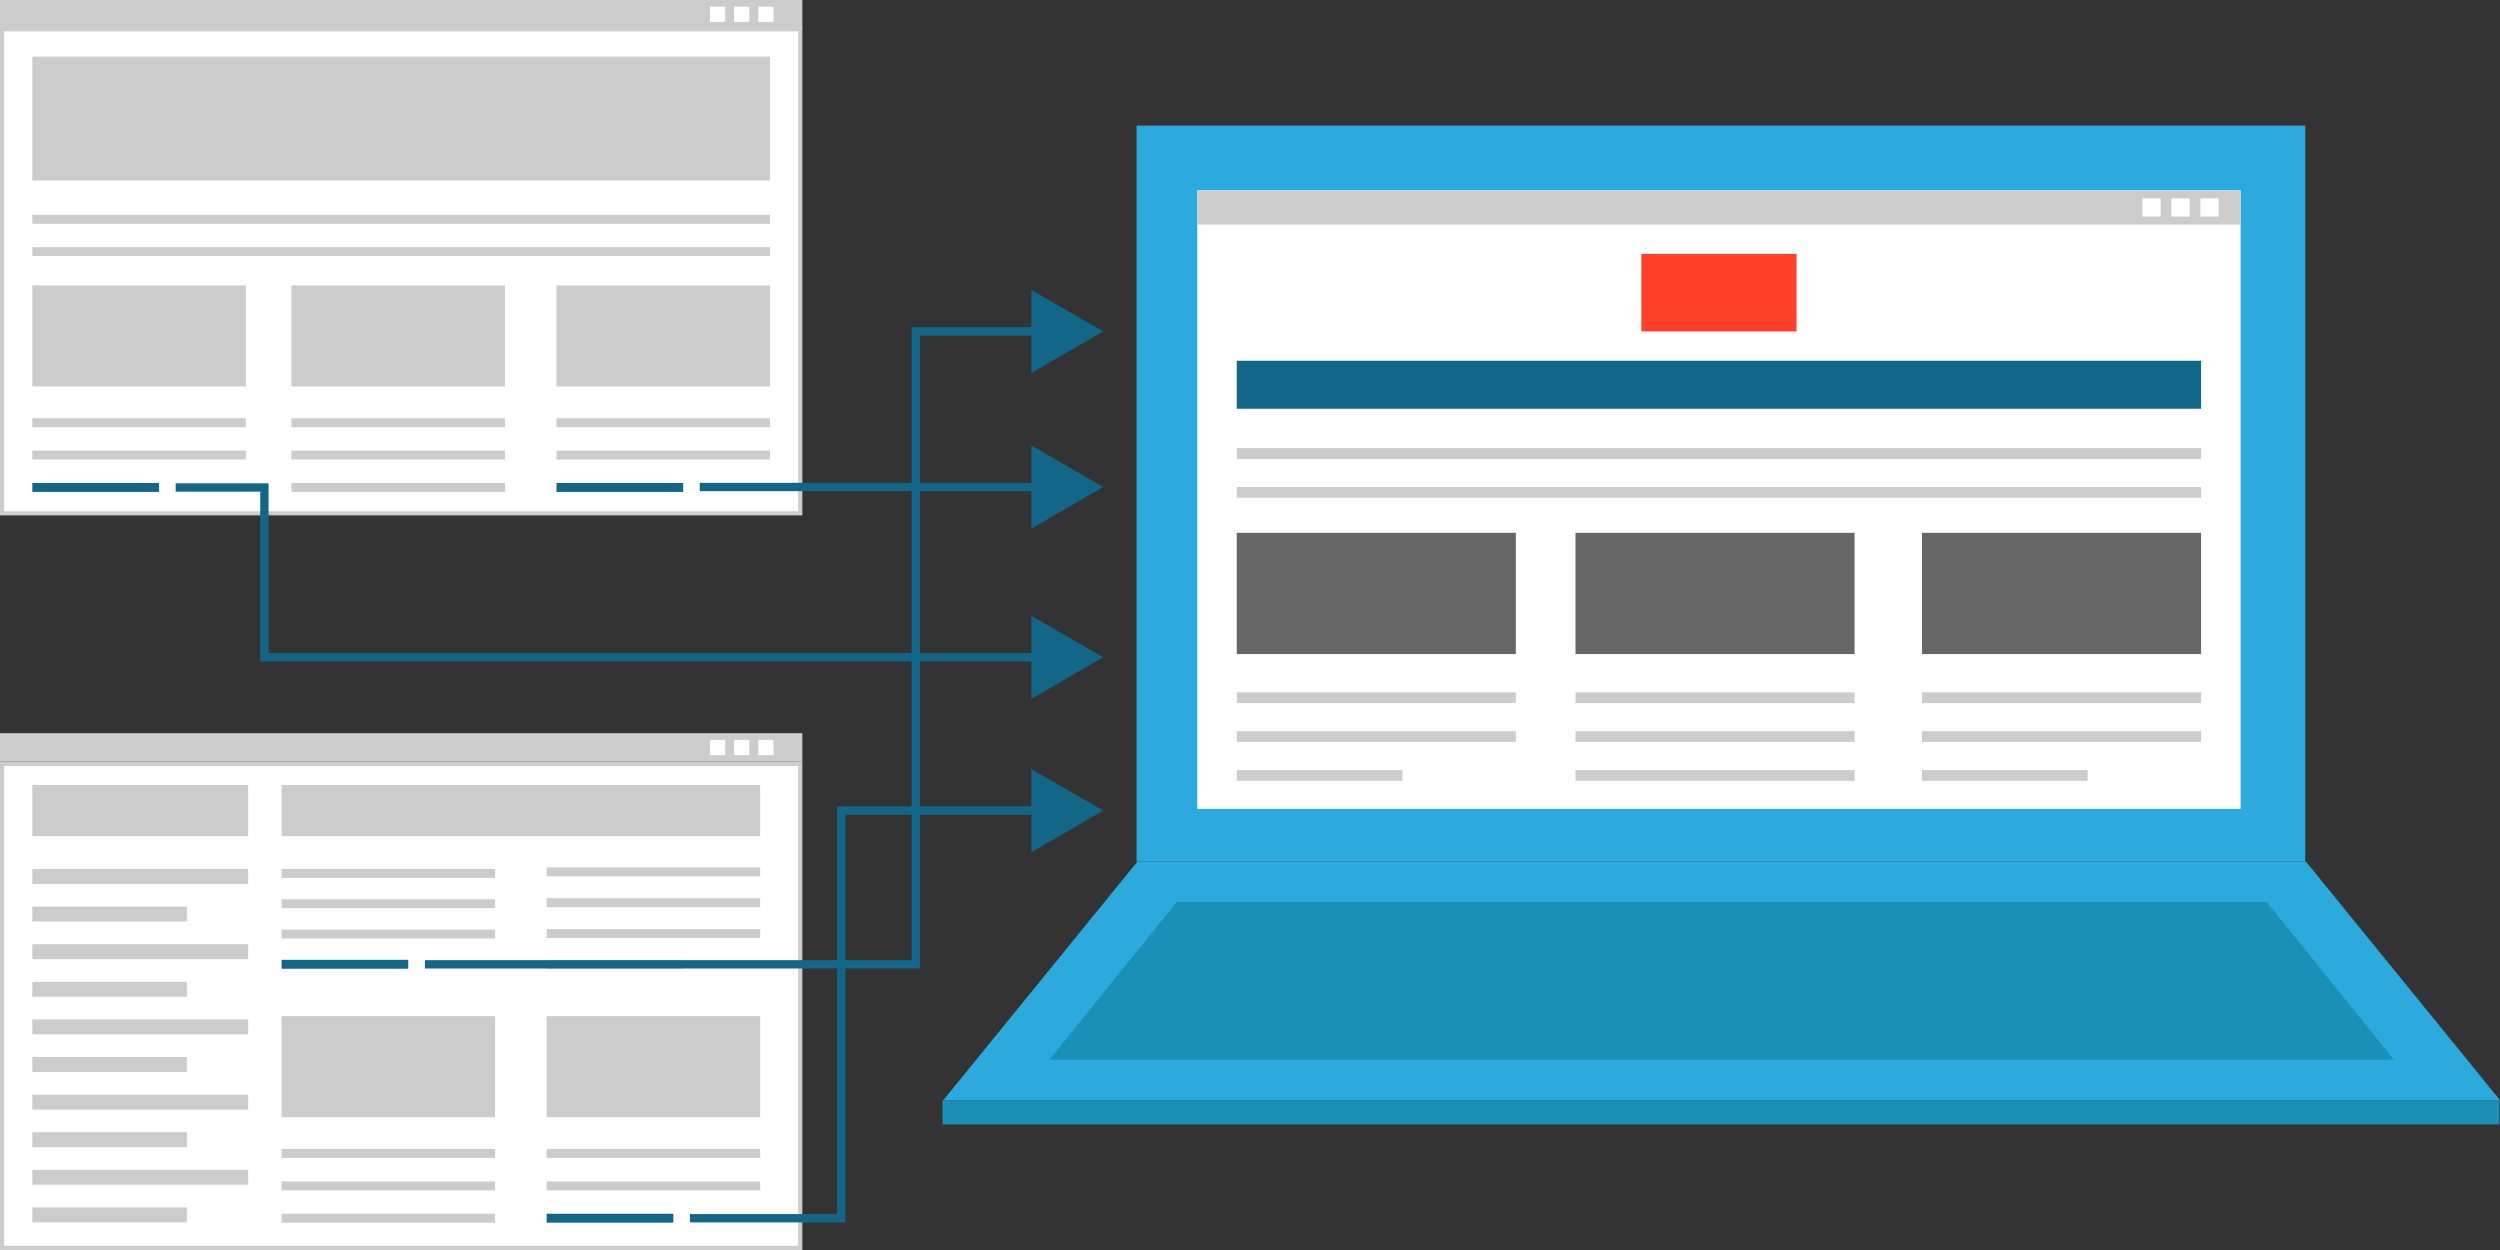
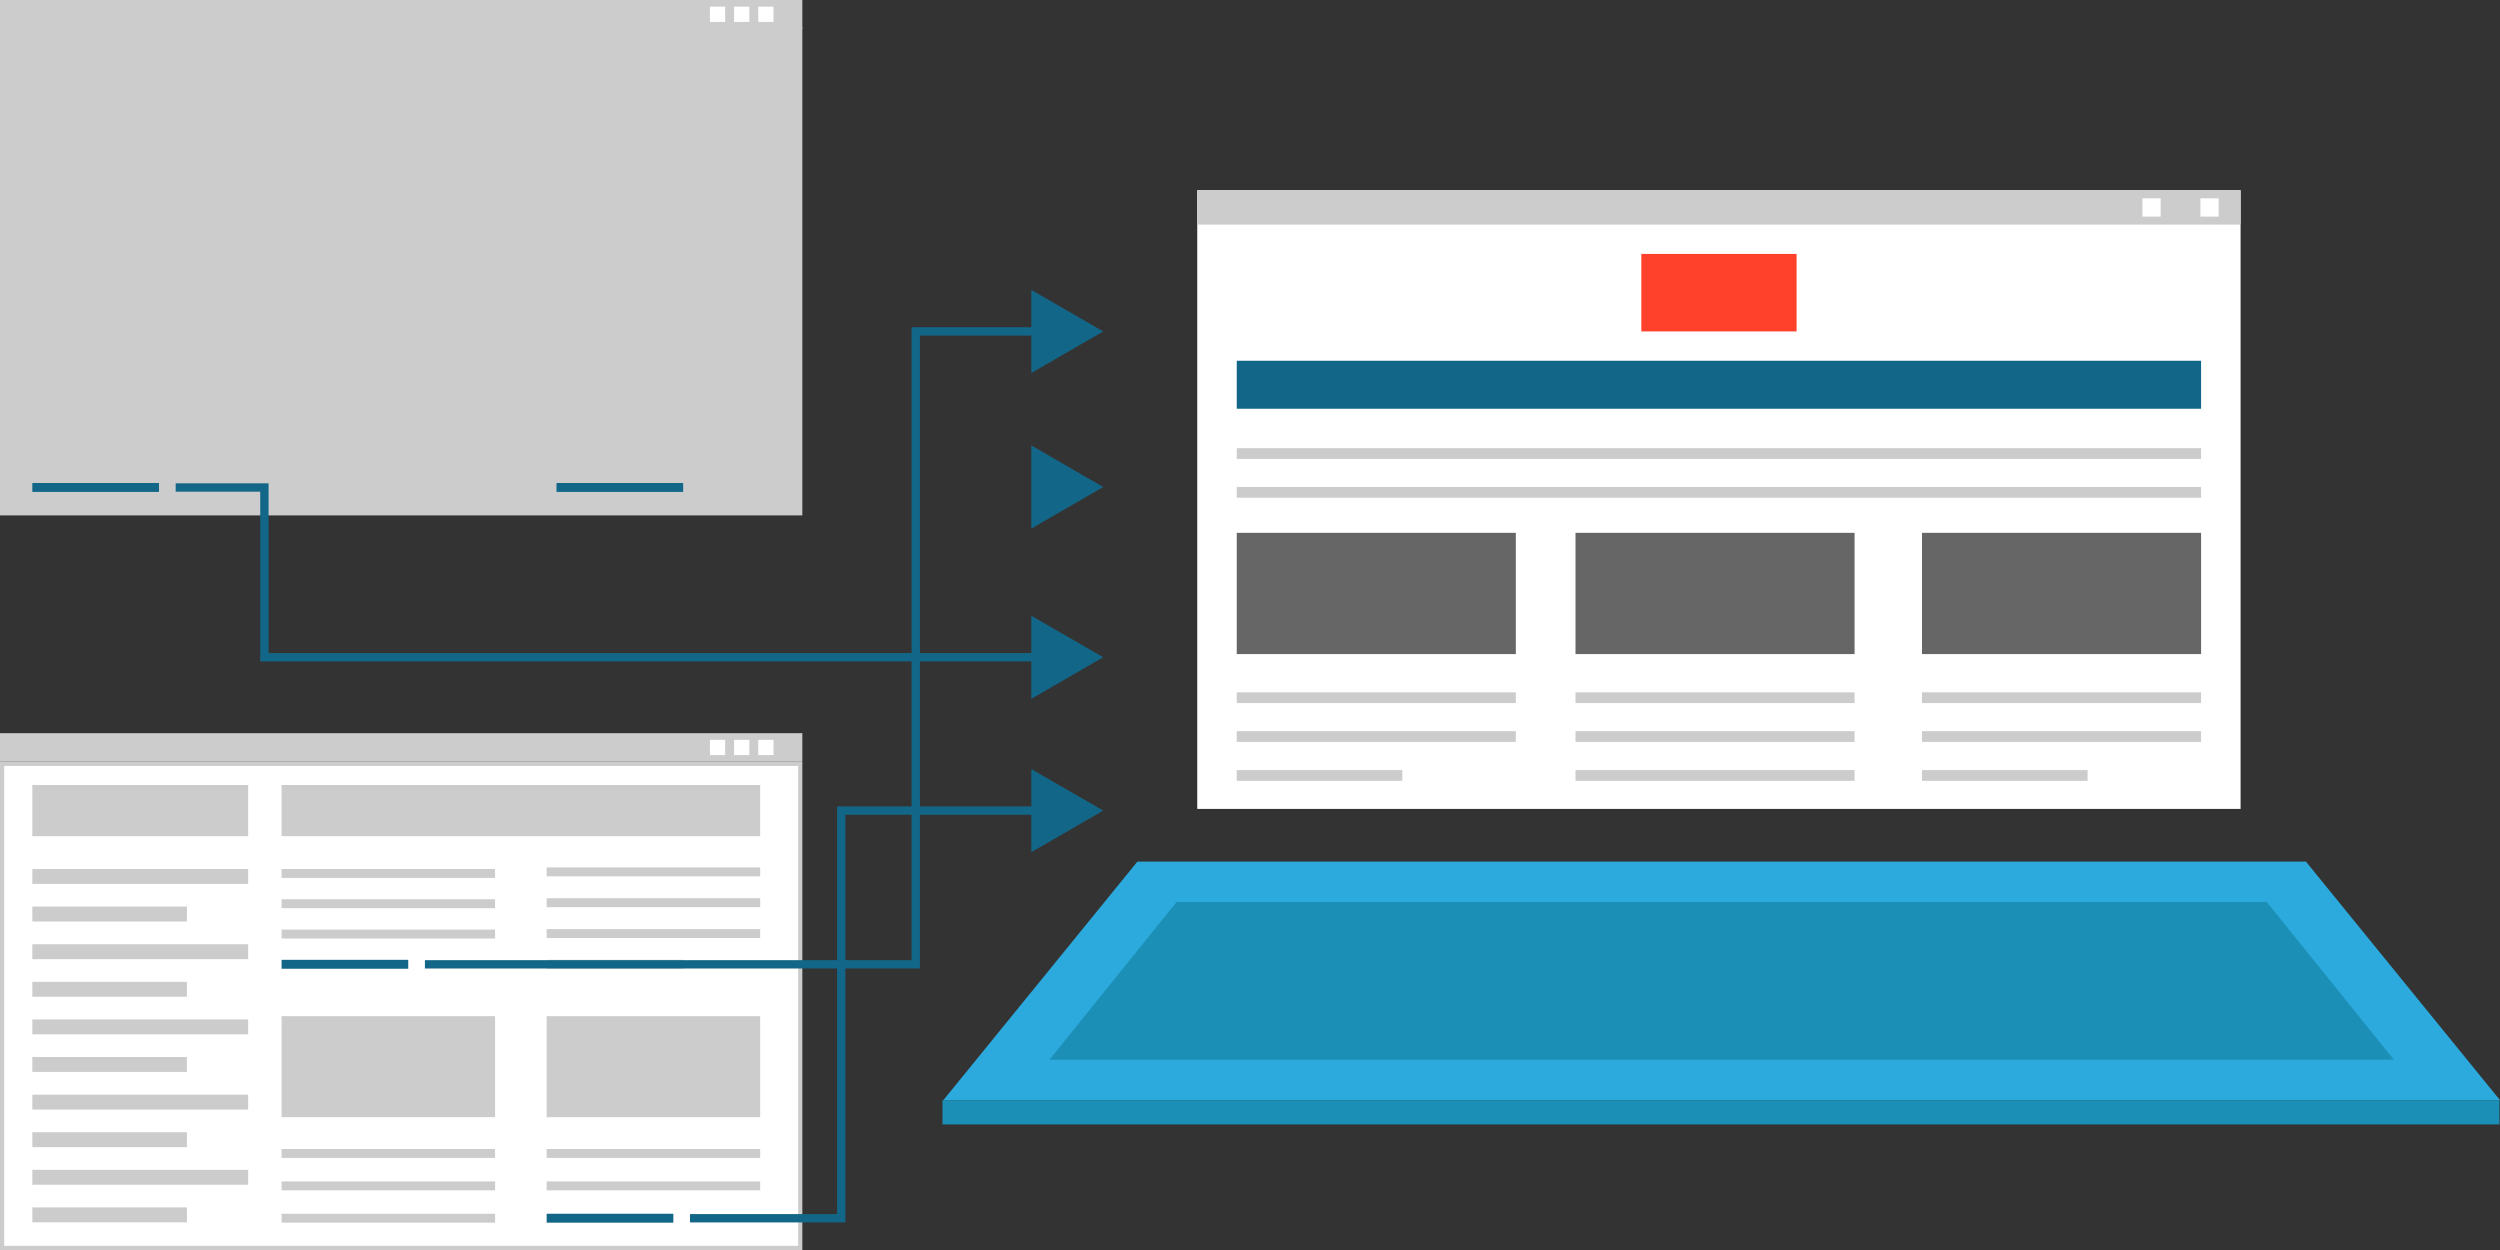
<svg xmlns="http://www.w3.org/2000/svg" viewBox="0 0 300 150">
  <rect x="0" y="0" width="300" height="150" fill="#333333" stroke="none" />
  <defs>
    <style>.cls-1{fill:#fff;}.cls-2{fill:#ccc;}.cls-3{fill:#126688;}.cls-4{fill:#2caadd;}.cls-5{fill:#1c8fb6;}.cls-6{fill:#ff412b;}.cls-7{fill:#666;}.cls-8{fill:none;stroke:#126688;stroke-miterlimit:10;}</style>
  </defs>
  <title>SEO-Linkbuilding-300x150</title>
  <g id="Laag_2" data-name="Laag 2">
    <rect class="cls-1" x="0.25" y="3.51" width="95.78" height="58.09" />
-     <path class="cls-2" d="M95.78,3.76V61.35H.5V3.76H95.78m.5-.5H0V61.85H96.28V3.26Z" />
+     <path class="cls-2" d="M95.78,3.76H.5V3.76H95.78m.5-.5H0V61.85H96.28V3.26Z" />
    <rect class="cls-2" x="3.88" y="6.8" width="88.52" height="14.86" />
    <rect class="cls-2" x="34.97" y="34.25" width="25.62" height="12.12" />
    <rect class="cls-2" x="34.97" y="50.19" width="25.62" height="1.07" />
    <rect class="cls-2" x="34.97" y="54.07" width="25.62" height="1.07" />
    <rect class="cls-2" x="34.97" y="57.96" width="25.62" height="1.07" />
    <rect class="cls-2" x="3.88" y="34.25" width="25.62" height="12.12" />
    <rect class="cls-2" x="3.88" y="50.19" width="25.62" height="1.07" />
    <rect class="cls-2" x="3.88" y="54.07" width="25.62" height="1.07" />
    <rect class="cls-3" x="3.88" y="57.96" width="15.2" height="1.07" />
    <rect class="cls-2" x="3.88" y="25.78" width="88.52" height="1.07" />
    <rect class="cls-2" x="3.88" y="29.66" width="88.52" height="1.07" />
    <rect class="cls-2" x="66.78" y="34.25" width="25.62" height="12.12" />
    <rect class="cls-2" x="66.78" y="50.19" width="25.62" height="1.07" />
    <rect class="cls-2" x="66.78" y="54.07" width="25.62" height="1.07" />
    <rect class="cls-3" x="66.78" y="57.96" width="15.2" height="1.07" />
    <rect class="cls-2" width="96.28" height="3.43" />
    <rect class="cls-1" x="85.19" y="0.8" width="1.83" height="1.83" />
    <rect class="cls-1" x="88.09" y="0.8" width="1.83" height="1.83" />
    <rect class="cls-1" x="90.99" y="0.8" width="1.83" height="1.83" />
-     <rect class="cls-4" x="136.39" y="15.07" width="140.24" height="88.32" />
    <rect class="cls-1" x="143.67" y="22.83" width="125.2" height="74.24" />
    <polygon class="cls-4" points="136.49 103.39 113.2 132.02 300 132.02 276.71 103.39 136.49 103.39" />
    <polygon class="cls-5" points="141.19 108.24 125.93 127.17 287.27 127.17 272.01 108.24 141.19 108.24" />
    <rect class="cls-5" x="113.1" y="132.02" width="186.83" height="2.91" />
    <rect class="cls-3" x="148.41" y="43.29" width="115.72" height="5.76" />
    <rect class="cls-6" x="196.96" y="30.47" width="18.63" height="9.3" />
    <rect class="cls-7" x="189.06" y="63.94" width="33.49" height="14.55" />
    <rect class="cls-2" x="189.06" y="83.08" width="33.49" height="1.29" />
    <rect class="cls-2" x="189.06" y="87.74" width="33.49" height="1.29" />
    <rect class="cls-2" x="189.06" y="92.41" width="33.49" height="1.29" />
    <rect class="cls-7" x="148.41" y="63.94" width="33.49" height="14.55" />
    <rect class="cls-2" x="148.41" y="83.08" width="33.49" height="1.29" />
    <rect class="cls-2" x="148.41" y="87.74" width="33.49" height="1.29" />
    <rect class="cls-2" x="148.41" y="92.41" width="19.87" height="1.29" />
    <rect class="cls-2" x="148.41" y="53.78" width="115.72" height="1.29" />
    <rect class="cls-2" x="148.41" y="58.44" width="115.72" height="1.29" />
    <rect class="cls-7" x="230.64" y="63.94" width="33.49" height="14.55" />
    <rect class="cls-2" x="230.64" y="83.08" width="33.49" height="1.29" />
    <rect class="cls-2" x="230.64" y="87.74" width="33.49" height="1.29" />
    <rect class="cls-2" x="230.64" y="92.41" width="19.87" height="1.29" />
    <rect class="cls-2" x="143.67" y="22.83" width="125.2" height="4.12" />
    <rect class="cls-1" x="257.09" y="23.8" width="2.19" height="2.19" />
-     <rect class="cls-1" x="260.57" y="23.8" width="2.19" height="2.19" />
    <rect class="cls-1" x="264.05" y="23.8" width="2.19" height="2.19" />
    <rect class="cls-1" x="0.25" y="91.66" width="95.78" height="58.09" />
    <path class="cls-2" d="M95.78,91.91V149.5H.5V91.91H95.78m.5-.5H0V150H96.28V91.41Z" />
    <rect class="cls-2" x="3.88" y="94.2" width="25.9" height="6.14" />
    <rect class="cls-2" y="87.98" width="96.28" height="3.43" />
    <rect class="cls-1" x="85.19" y="88.78" width="1.83" height="1.83" />
    <rect class="cls-1" x="88.09" y="88.78" width="1.83" height="1.83" />
    <rect class="cls-1" x="90.99" y="88.78" width="1.83" height="1.83" />
    <rect class="cls-2" x="3.88" y="122.33" width="25.9" height="1.79" />
    <rect class="cls-2" x="3.88" y="126.84" width="18.55" height="1.79" />
    <rect class="cls-2" x="3.88" y="113.31" width="25.9" height="1.79" />
    <rect class="cls-2" x="3.88" y="117.82" width="18.55" height="1.79" />
    <rect class="cls-2" x="3.88" y="104.28" width="25.9" height="1.79" />
    <rect class="cls-2" x="3.88" y="108.79" width="18.55" height="1.79" />
    <rect class="cls-2" x="3.88" y="131.36" width="25.9" height="1.79" />
    <rect class="cls-2" x="3.88" y="135.87" width="18.55" height="1.79" />
    <rect class="cls-2" x="3.88" y="140.38" width="25.9" height="1.79" />
    <rect class="cls-2" x="3.88" y="144.89" width="18.55" height="1.79" />
    <rect class="cls-2" x="33.79" y="107.91" width="25.62" height="1.07" />
    <rect class="cls-2" x="33.79" y="104.28" width="25.62" height="1.07" />
    <rect class="cls-2" x="33.79" y="111.55" width="25.62" height="1.07" />
    <rect class="cls-3" x="33.79" y="115.18" width="15.2" height="1.07" />
    <rect class="cls-2" x="65.6" y="107.79" width="25.62" height="1.07" />
    <rect class="cls-2" x="65.6" y="104.09" width="25.62" height="1.07" />
    <rect class="cls-2" x="65.6" y="111.49" width="25.62" height="1.07" />
    <rect class="cls-2" x="65.6" y="115.18" width="16.41" height="1.07" />
    <rect class="cls-2" x="33.79" y="94.2" width="57.43" height="6.14" />
    <rect class="cls-2" x="33.79" y="121.94" width="25.62" height="12.12" />
    <rect class="cls-2" x="33.79" y="137.88" width="25.62" height="1.07" />
    <rect class="cls-2" x="33.79" y="141.77" width="25.62" height="1.07" />
    <rect class="cls-2" x="33.79" y="145.65" width="25.62" height="1.07" />
    <rect class="cls-2" x="65.6" y="121.94" width="25.62" height="12.12" />
    <rect class="cls-2" x="65.6" y="137.88" width="25.62" height="1.07" />
    <rect class="cls-2" x="65.6" y="141.77" width="25.62" height="1.07" />
    <rect class="cls-3" x="65.6" y="145.65" width="15.2" height="1.07" />
-     <rect class="cls-3" x="83.97" y="57.94" width="40.12" height="1" />
    <polygon class="cls-3" points="123.76 63.43 132.39 58.44 123.76 53.45 123.76 63.43" />
    <polyline class="cls-8" points="125.22 97.27 100.95 97.27 100.95 146.19 82.8 146.19" />
    <polygon class="cls-3" points="123.76 92.29 132.39 97.27 123.76 102.26 123.76 92.29" />
    <polyline class="cls-8" points="21.08 58.5 31.73 58.5 31.73 78.87 125.22 78.87" />
    <polygon class="cls-3" points="123.76 83.86 132.39 78.87 123.76 73.89 123.76 83.86" />
    <polyline class="cls-8" points="50.99 115.72 109.89 115.72 109.89 39.77 125.22 39.77" />
    <polygon class="cls-3" points="123.76 44.76 132.39 39.77 123.76 34.79 123.76 44.76" />
  </g>
</svg>